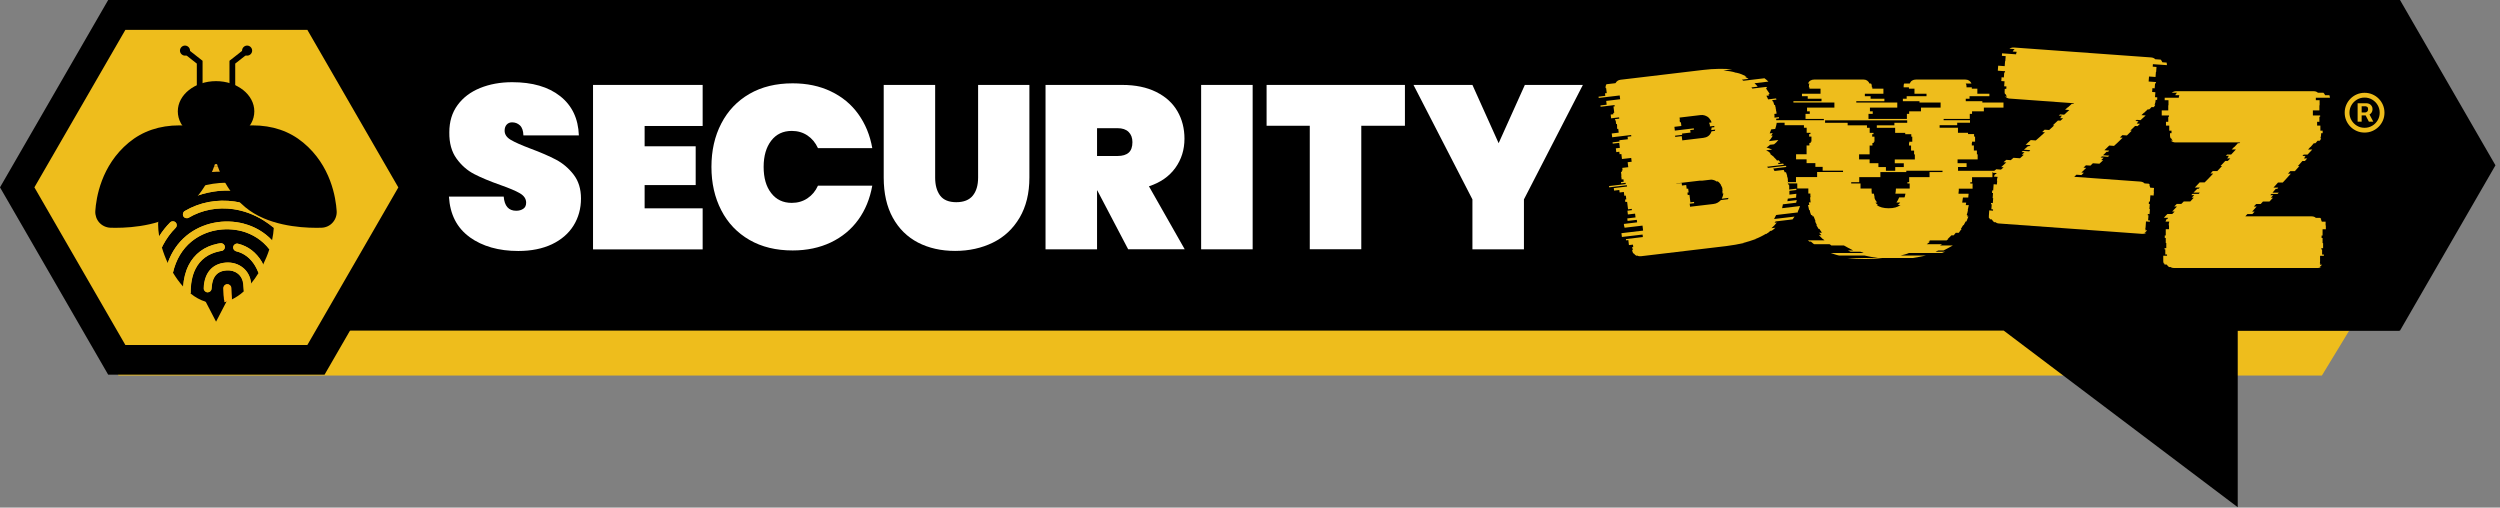
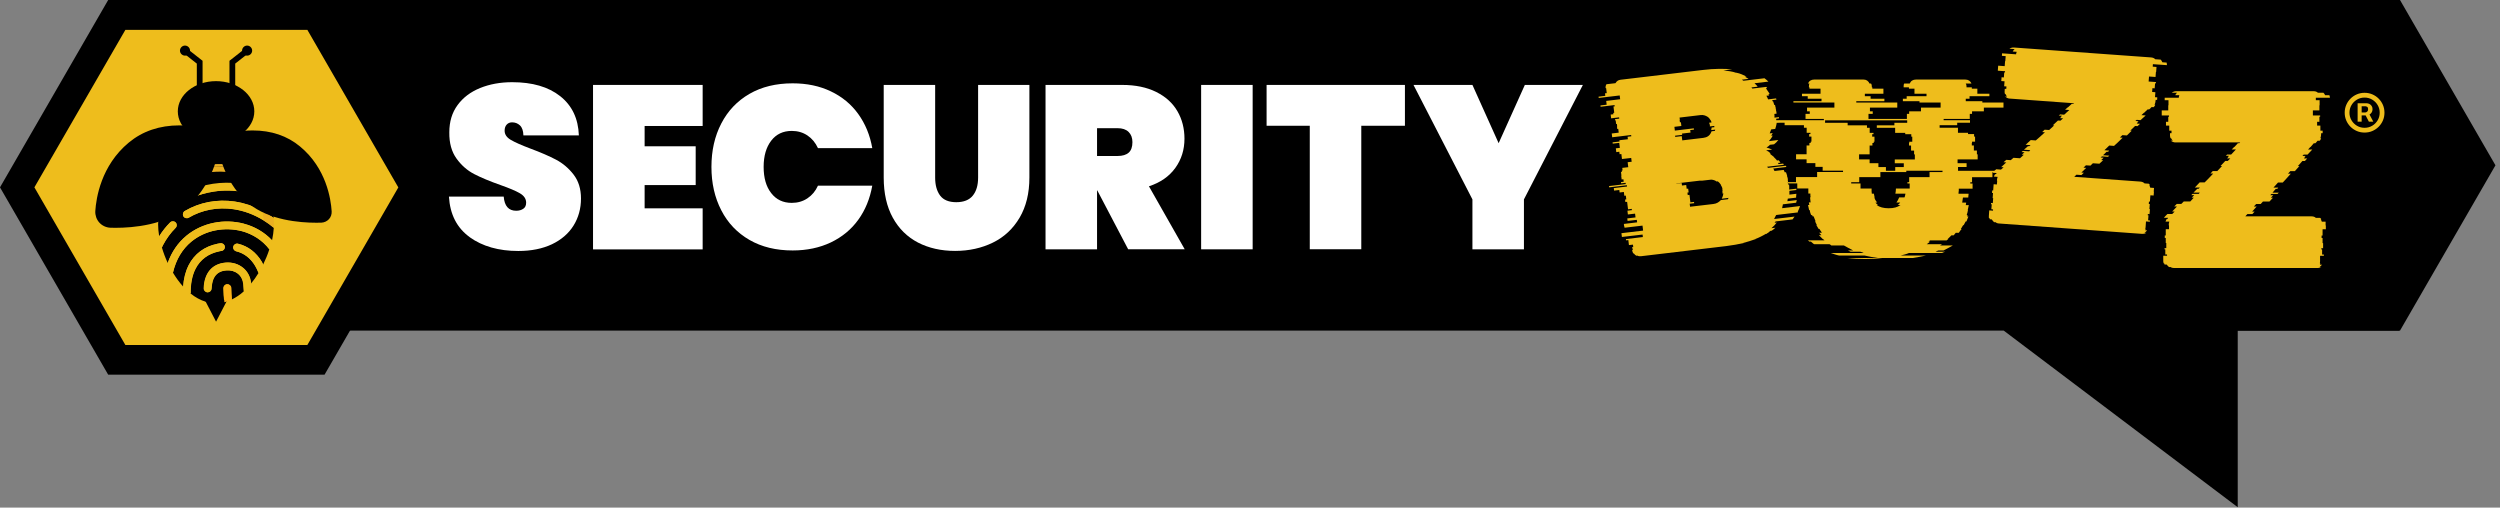
<svg xmlns="http://www.w3.org/2000/svg" width="330" height="67" viewBox="0 0 330 67" fill="none">
  <rect x="0" y="0" width="330" height="67" fill="#808080" stroke="none" />
  <g clip-path="url(#clip0_1904_2)">
-     <path d="M306.49 49.57H15.63L13.21 42.56H310.75L306.49 49.57Z" fill="#EEBD1C" />
    <path d="M316.71 43.64H295.38V66.95L264.49 43.64H15.52V0H316.71V43.64Z" fill="black" />
    <path d="M292.6 41.91L281.01 21.82L292.6 1.74H315.8L327.4 21.82L315.8 41.91H292.6Z" fill="black" />
    <path d="M314.8 3.47L325.4 21.82L314.8 40.17H293.61L283.01 21.82L293.61 3.47H314.8ZM316.8 0H291.6L279 21.82L291.6 43.64H316.8L329.4 21.82L316.8 0Z" fill="black" />
    <path d="M237.31 28.04L234.45 28.38L234.18 28.91L236.88 28.59L236.62 28.96L234.38 29.23L234.24 29.41L234.54 29.37C234.31 29.67 234.07 29.92 233.83 30.12L234.36 30.06C234.22 30.19 234.06 30.32 233.87 30.45L233.71 30.47L233.43 30.67H233.5C233.5 30.67 233.41 30.72 233.34 30.75C233.28 30.78 233.23 30.82 233.19 30.87H233.09C232.88 31 232.66 31.11 232.43 31.23C232.2 31.35 231.96 31.45 231.7 31.55H231.77C231.49 31.64 231.21 31.74 230.94 31.83C230.66 31.92 230.37 32 230.07 32.08H230.17C229.82 32.15 229.46 32.23 229.08 32.3C228.7 32.37 228.3 32.43 227.88 32.48L216.62 33.82C216.42 33.84 216.26 33.82 216.14 33.74L216.01 33.76C215.89 33.71 215.78 33.61 215.67 33.46H215.6C215.52 33.34 215.47 33.2 215.45 33.05V32.98L215.54 32.97L215.52 32.8H215.45L215.43 32.64L215.59 32.62L215.55 32.29L215.02 32.35L214.94 31.69L214.64 31.73L214.62 31.56L216.86 31.29L216.82 30.96L214.09 31.28L214.03 30.78L216.89 30.44L216.81 29.78L214.44 30.06L214.42 29.89H214.39L214.35 29.56L216.1 29.35L216.06 29.02L214.84 29.16L214.8 28.83L215.89 28.7L215.83 28.2L214.88 28.31L214.82 27.81L215.41 27.74L215.39 27.57L214.9 27.63L214.78 26.64L214.55 26.67L214.51 26.34L214.67 26.32L214.61 25.82L214.41 25.84L214.35 25.34L213.79 25.41L213.75 25.08L213.06 25.16L213.02 24.83L214.77 24.62L214.75 24.45L212.41 24.73L212.39 24.56L214.6 24.3L214.58 24.13L213.99 24.2L213.97 24.03L214.33 23.99L214.29 23.66L214.06 23.69L214 23.19H214.03L213.97 22.69L214.1 22.67L214.08 22.5H214.18L214.14 22.16L214.93 22.07L214.85 21.41L215.38 21.35L215.32 20.85L214.1 20.99L214.02 20.33L213.79 20.36L213.75 20.03L213.35 20.08L213.29 19.58L213.82 19.52L213.74 18.86L212.88 18.96L212.86 18.79L213.78 18.68L213.76 18.51L214.88 18.38L214.84 18.05L215.33 17.99L215.31 17.82L212.81 18.12L212.75 17.62L213.67 17.51L213.61 17.01L213.48 17.03L213.44 16.7H213.47L213.43 16.37H213.33L213.27 15.89H213.2L213.18 15.73L213.74 15.66L213.72 15.49L212.67 15.62L212.61 15.12L212.97 15.08L212.95 14.91L213.08 14.89L212.98 14.06L213.14 14.04L213.12 13.87L211.28 14.09L211.26 13.92L212.08 13.82L212.02 13.32L213.86 13.1L213.8 12.6L211.03 12.93L211.01 12.76L211.9 12.65L211.86 12.32L212.09 12.29L212.01 11.63H211.94C211.92 11.46 211.95 11.29 212.05 11.12L213.24 10.98C213.39 10.72 213.6 10.57 213.89 10.53L224.82 9.23C225.54 9.14 226.22 9.1 226.86 9.09C227.5 9.08 228.09 9.1 228.65 9.15L227.5 9.29C227.79 9.32 228.08 9.36 228.37 9.41C228.65 9.45 228.91 9.52 229.14 9.6H229.21C229.46 9.65 229.69 9.72 229.9 9.81C230.11 9.9 230.32 9.99 230.54 10.1L230.31 10.13C230.4 10.16 230.49 10.21 230.58 10.27C230.66 10.33 230.74 10.37 230.81 10.41L229.92 10.52L230.14 10.66L232.91 10.33C233.01 10.41 233.1 10.48 233.19 10.55C233.28 10.62 233.36 10.69 233.43 10.77L231.59 10.99C231.67 11.07 231.74 11.15 231.82 11.21C231.9 11.28 231.96 11.36 232.01 11.44L231.19 11.54L231.31 11.69L233.15 11.47L233.27 11.62L233.1 11.64C233.18 11.74 233.25 11.85 233.3 11.95C233.35 12.03 233.41 12.11 233.46 12.18C233.51 12.25 233.56 12.33 233.59 12.42L233.43 12.44L233.52 12.6L233.16 12.64C233.21 12.72 233.26 12.8 233.29 12.88C233.32 12.95 233.35 13.03 233.39 13.12L234.44 12.99C234.44 12.99 234.45 13.03 234.46 13.05C234.47 13.07 234.48 13.1 234.49 13.15L233.93 13.22C233.93 13.22 233.97 13.32 233.98 13.38H234.05L234.21 13.86H234.31C234.31 13.86 234.32 13.95 234.33 14.01C234.34 14.07 234.36 14.13 234.38 14.17L234.4 14.34C234.4 14.41 234.43 14.46 234.45 14.5H234.42C234.45 14.59 234.47 14.67 234.48 14.75L234.51 15L234.21 15.04L234.23 15.17C234.23 15.24 234.23 15.3 234.23 15.35C234.23 15.41 234.23 15.47 234.23 15.53L234.82 15.46C234.82 15.46 234.82 15.51 234.82 15.53C234.82 15.55 234.82 15.59 234.82 15.63L234.46 15.67V16L234.96 15.94C234.96 16.01 234.96 16.06 234.95 16.11L234.52 16.16C234.52 16.16 234.5 16.26 234.51 16.33C234.47 16.54 234.41 16.77 234.33 17.02L233.8 17.08L233.6 17.61L234 17.56C234 17.56 233.93 17.67 233.9 17.74C233.87 17.81 233.84 17.87 233.8 17.92L234 17.9C233.86 18.19 233.68 18.43 233.49 18.63L234.74 18.48C234.55 18.73 234.36 18.92 234.17 19.05L233.64 19.11C233.5 19.26 233.35 19.38 233.18 19.47C233.3 19.5 233.42 19.54 233.55 19.59C233.68 19.64 233.8 19.69 233.92 19.75L233.13 19.84C233.27 19.91 233.44 20 233.63 20.12H233.53L233.75 20.27L233.62 20.29L234.17 20.73H234.14C234.22 20.81 234.29 20.89 234.37 20.96C234.45 21.03 234.51 21.11 234.56 21.19L234.79 21.16L235.03 21.47L234.67 21.51L234.79 21.66L235.38 21.59C235.38 21.59 235.41 21.66 235.47 21.75L233.26 22.01L233.38 22.16L235.72 21.88C235.72 21.88 235.75 21.95 235.81 22.04L234.06 22.25C234.06 22.25 234.14 22.34 234.16 22.41C234.18 22.48 234.2 22.53 234.23 22.57L235.45 22.43L235.59 22.75L235.75 22.73L235.91 23.21H235.88C235.91 23.3 235.94 23.38 235.96 23.46C235.98 23.54 236 23.62 236.01 23.71H235.98L236.02 24.04H235.99L236.03 24.37L236.16 24.35C236.17 24.46 236.18 24.57 236.18 24.68C236.18 24.79 236.18 24.9 236.17 25.02L237.12 24.91C237.12 24.91 237.12 24.95 237.12 24.98C237.12 25 237.11 25.04 237.12 25.08L236.2 25.19C236.19 25.28 236.19 25.36 236.2 25.44C236.21 25.52 236.2 25.6 236.2 25.69L237.12 25.58L237.08 26.09L235.99 26.22L235.93 26.56L237.18 26.41L237.09 26.76L235.34 26.97C235.34 26.97 235.31 27.07 235.31 27.14C235.31 27.21 235.29 27.27 235.25 27.31H235.28C235.28 27.31 235.27 27.39 235.23 27.48L237.6 27.2C237.54 27.43 237.44 27.67 237.32 27.9L237.31 28.04ZM223.12 26.71L223.61 26.65L223.63 26.82L223.04 26.89L223.09 27.29L226.15 26.93C226.39 26.9 226.59 26.84 226.75 26.74C226.91 26.64 227.04 26.53 227.16 26.41L228.08 26.3C228.08 26.3 228.11 26.22 228.13 26.19C228.15 26.17 228.17 26.14 228.19 26.12L227.27 26.23C227.38 26.02 227.45 25.78 227.49 25.53L227.36 25.55C227.36 25.55 227.38 25.45 227.37 25.38L227.35 25.21H227.38L227.34 24.88H227.37C227.34 24.79 227.31 24.71 227.27 24.64C227.24 24.57 227.2 24.49 227.14 24.4H227.17C227.03 24.19 226.89 24.04 226.75 23.94L226.59 23.96C226.42 23.82 226.19 23.74 225.89 23.71L224.67 23.85C224.6 23.84 224.49 23.84 224.34 23.85L221.28 24.21V24.24L221.98 24.16L222.02 24.49L222.58 24.42L222.64 24.92L222.84 24.9L222.9 25.4L222.74 25.42L222.78 25.75L223.01 25.72L223.13 26.71H223.12ZM221.11 17.9L221.13 18.07L221.99 17.97L222.06 18.53L224.83 18.2C225.33 18.14 225.67 17.91 225.85 17.51L225.93 17.33L226.36 17.28L226.41 17.11L225.88 17.17L225.94 16.83L226.3 16.79L226.28 16.62L225.69 16.69C225.69 16.69 225.72 16.63 225.71 16.59C225.71 16.52 225.69 16.46 225.67 16.39C225.65 16.32 225.63 16.26 225.6 16.2L225.93 16.16C225.89 15.99 225.8 15.83 225.67 15.69C225.64 15.63 225.59 15.57 225.53 15.52C225.47 15.47 225.41 15.43 225.36 15.39C225.24 15.32 225.1 15.26 224.96 15.22C224.81 15.18 224.65 15.17 224.47 15.19L221.7 15.52L221.74 15.82H221.71L221.75 16.15L221.88 16.13L221.94 16.63L221.02 16.74L221.08 17.24L223.58 16.94L223.6 17.11L223.11 17.17L223.15 17.5L222.03 17.63L222.05 17.8L221.13 17.91L221.11 17.9Z" fill="#EEBD1C" />
    <path d="M258.46 22.55H264.69V22.72H263V23.39H260.31V24.06H260.08V24.23H260.38V24.9H258.56V25.07C258.56 25.16 258.56 25.24 258.54 25.32C258.53 25.4 258.52 25.48 258.52 25.57H259.85C259.85 25.66 259.85 25.74 259.83 25.82C259.82 25.9 259.81 25.98 259.81 26.07H259.11L259.01 26.74H259.54C259.54 26.74 259.51 26.84 259.51 26.91C259.51 26.98 259.5 27.03 259.48 27.08H259.88C259.86 27.19 259.84 27.3 259.81 27.41C259.79 27.52 259.77 27.63 259.74 27.74H259.77C259.75 27.85 259.73 27.96 259.7 28.07C259.68 28.18 259.64 28.29 259.6 28.4H259.73C259.73 28.4 259.71 28.48 259.66 28.57H259.83C259.79 28.68 259.74 28.79 259.7 28.9C259.66 29.01 259.61 29.12 259.57 29.23H259.47L259.2 29.73H259.13L258.83 30.23H258.93C258.86 30.32 258.8 30.4 258.73 30.48C258.66 30.56 258.61 30.64 258.56 30.73H258.16C258.07 30.86 257.98 30.97 257.89 31.06H257.59L257.09 31.56H257.16L256.96 31.73H254.77L254.57 31.9H254.77L254.34 32.23H256.36L256.09 32.4H257.78C257.58 32.51 257.38 32.62 257.18 32.73C256.98 32.84 256.77 32.95 256.55 33.06H255.89C255.82 33.08 255.76 33.1 255.69 33.13C255.62 33.16 255.56 33.19 255.49 33.23H256.78C256.69 33.25 256.61 33.27 256.55 33.3C256.48 33.32 256.42 33.36 256.35 33.4H251.97C251.82 33.47 251.64 33.53 251.46 33.58C251.27 33.64 251.08 33.69 250.88 33.73H254.23C253.94 33.8 253.65 33.86 253.35 33.91C253.05 33.97 252.75 34.02 252.44 34.06H248.43C248.08 34.1 247.71 34.14 247.32 34.16C246.93 34.18 246.55 34.19 246.18 34.19C245.78 34.19 245.39 34.18 245.02 34.16C244.64 34.14 244.27 34.1 243.89 34.06H247.9C247.59 34.02 247.29 33.97 246.99 33.91C246.69 33.85 246.4 33.79 246.11 33.73H242.76C242.56 33.69 242.37 33.64 242.2 33.58C242.02 33.52 241.85 33.46 241.67 33.4H246.01C245.94 33.36 245.87 33.32 245.79 33.3C245.71 33.28 245.64 33.26 245.57 33.23H244.28L243.92 33.06H244.62C244.4 32.95 244.19 32.84 243.99 32.73C243.79 32.62 243.59 32.51 243.39 32.4H241.73C241.73 32.4 241.65 32.32 241.61 32.3C241.57 32.28 241.54 32.26 241.49 32.23H239.47C239.38 32.19 239.3 32.13 239.24 32.06C239.17 31.99 239.11 31.94 239.04 31.89H238.84L238.64 31.72H240.83L240.63 31.55H240.6L240.1 31.05H240.43L240.13 30.72H240.49L240.16 30.22H240.06L239.76 29.72H239.83C239.79 29.63 239.75 29.55 239.71 29.47C239.68 29.39 239.64 29.31 239.59 29.22H239.66C239.62 29.11 239.57 29 239.53 28.89C239.49 28.78 239.44 28.67 239.4 28.56H239.27L239.2 28.39H239.07C238.98 28.19 238.92 27.97 238.87 27.72H238.8C238.78 27.61 238.76 27.5 238.73 27.39C238.71 27.28 238.69 27.17 238.66 27.06H238.83C238.83 27.06 238.8 26.96 238.8 26.89C238.8 26.82 238.79 26.77 238.77 26.72H239L238.93 26.05H239C238.98 25.96 238.97 25.88 238.97 25.8V25.55H238.7V24.88H237.24V24.21H236.01V24.04H237.07V23.37H239.86V22.7H243.28V22.53H240.59V22.03H239.63V21.53H238.47V21.03H237.08V20.36H238.47V19.2H238.84V18.87H239.01V18.7H239.11V18.03H238.81V17.7H238.98V17.53H238.48V16.86H238.12V16.53H235.57V16.2H232.59V15.87H240.75V15.7H238.33V15.03H238.89V14.7H238.53V14.2H242.14V13.53H236.73V13.36H240.44V13.03H238.62V12.7H237.86V12.37H240.31V11.7H238.85V11.53H238.78V11.4C238.78 11.22 238.8 11.1 238.85 11.03H238.65C238.8 10.68 239.08 10.5 239.48 10.5H245.98C246.36 10.5 246.62 10.68 246.78 11.03H246.98C247.05 11.12 247.08 11.24 247.08 11.4V11.53H247.15V11.7H248.61V12.37H246.16V12.7H246.92V13.03H248.74V13.36H245.03V13.53H250.44V14.2H246.83V14.7H247.2V15.03H246.64V15.7H251.71V15.03H252.01V14.7H253.57V14.2H256.16V13.53H253.37V13.36H251.18V13.03H251.68V12.7H254.3V12.37H252.71V11.7H251.98V11.53H251.28V11.4C251.28 11.22 251.3 11.1 251.35 11.03H252.08C252.23 10.68 252.51 10.5 252.91 10.5H259.41C259.81 10.5 260.08 10.68 260.24 11.03H259.48C259.55 11.12 259.58 11.24 259.58 11.4V11.53H260.28V11.7H261.01V12.37H262.6V12.7H259.98V13.03H259.48V13.36H261.67V13.53H264.46V14.2H261.87V14.7H260.31V15.03H260.01V15.7H256.56V15.87H260.04V16.2H258.35V16.53H256.03V16.86H258.45V17.53H259.78V17.7H260.58V18.03H260.71V18.7H260.31V18.87H260.28V19.2H260.55V19.87H260.95V20.37H261.05V21.04H258.4V21.54H259.59V22.04H258.46V22.54V22.55ZM247.98 22.05H248.94V22.55H250.17V22.05H251.3V21.55H250.11V21.05H252.76V20.38H252.66V19.88H252.26V19.21H251.99V18.88H252.02V18.71H252.42V18.04H252.29V17.71H251.49V17.54H250.16V16.87H247.74V16.54H250.06V16.21H251.75V15.88H240.91V16.21H243.89V16.54H246.44V16.87H246.8V17.54H247.3V17.71H247.13V18.04H247.43V18.71H247.33V18.88H247.16V19.21H246.79V20.37H245.4V21.04H246.79V21.54H247.95V22.04L247.98 22.05ZM254.72 22.71H256.41V22.54H251.63V22.71H248.21V23.38H245.42V24.05H244.36V24.22H245.59V24.89H247.05V25.24C247.05 25.34 247.06 25.45 247.08 25.56H247.35L247.45 26.06H247.42C247.46 26.28 247.59 26.5 247.79 26.73H247.56C247.65 26.86 247.76 26.97 247.89 27.06H247.72C248.1 27.35 248.63 27.49 249.31 27.49C249.99 27.49 250.49 27.35 250.87 27.06H250.5C250.63 26.97 250.74 26.86 250.83 26.73H250.33C250.46 26.55 250.58 26.33 250.69 26.06H251.39C251.43 25.97 251.46 25.89 251.47 25.81C251.48 25.73 251.5 25.65 251.52 25.56H250.19C250.21 25.45 250.23 25.34 250.24 25.24C250.25 25.14 250.26 25.04 250.26 24.92V24.89H252.08V24.22H251.78V24.05H252.01V23.38H254.7V22.71H254.72Z" fill="#EEBD1C" />
    <path d="M283.27 30.77C283.11 30.85 282.94 30.88 282.76 30.87L263.87 29.5C263.67 29.49 263.52 29.43 263.42 29.33H263.22C263.16 29.27 263.1 29.21 263.05 29.15C263 29.09 262.95 29.03 262.91 28.96L262.65 28.94L262.6 28.77H262.53C262.53 28.77 262.53 28.68 262.53 28.63C262.53 28.59 262.52 28.54 262.53 28.5L262.58 27.77L263.08 27.81V27.64L262.86 27.62L262.91 26.96H262.81L262.82 26.79L263.05 26.81L263.1 26.15H263.03L263.08 25.48H262.95L262.97 25.14H263.1L263.16 24.32L263.59 24.35L263.63 23.85H263.6V23.78C263.6 23.69 263.62 23.61 263.63 23.55C263.65 23.48 263.67 23.42 263.69 23.35L263.19 23.31C263.22 23.25 263.24 23.19 263.27 23.13C263.3 23.08 263.32 23.03 263.35 22.99H263.45C263.5 22.91 263.54 22.86 263.56 22.84L263 22.8C263 22.8 263.09 22.72 263.13 22.68C263.17 22.64 263.2 22.61 263.22 22.59L263.5 22.34L264.13 22.39L264.48 22.08L264.15 22.06L264.83 21.44L264.47 21.41L264.83 21.1L265.42 21.14L265.78 20.83L266.64 20.89L267.14 20.43L266.88 20.41L267.24 20.1L266.84 20.07L267.02 19.92L267.85 19.98L267.99 19.82L267.16 19.76L267.69 19.3H267.86L268.04 19.16L267.38 19.11L268.06 18.49L268.72 18.54L269.25 18.08L269.93 17.46L269.57 17.43L269.89 17.12L270.49 17.16L271.17 16.54H270.97L271.65 15.91L271.98 15.93L272.33 15.62L271.9 15.59L272.08 15.44H272.01L272.19 15.28L271.76 15.25L271.94 15.1L272.47 15.14L273.15 14.52L272.59 14.48L272.94 14.17H272.97L273.47 13.71H273.67L273.78 13.63L265.25 13.01C265.05 13 264.86 12.9 264.67 12.73L264.93 12.75C264.85 12.66 264.78 12.54 264.72 12.4H264.65C264.61 12.26 264.6 12.15 264.61 12.06L264.63 11.73H264.83L264.85 11.41L264.55 11.39L264.6 10.73L264.17 10.7L264.21 10.2L264.51 10.22L264.56 9.56H264.66L264.67 9.4L263.71 9.33L263.76 8.67L264.62 8.73L264.67 8.07H264.7L264.75 7.41L264.25 7.37L264.27 7.04L266.12 7.17C266.12 7.08 266.16 6.97 266.21 6.84L265.68 6.8C265.71 6.74 265.74 6.68 265.79 6.62C265.84 6.57 265.89 6.52 265.93 6.48L265.24 6.43C265.43 6.31 265.62 6.26 265.82 6.27L283.94 7.58C284.18 7.6 284.37 7.68 284.49 7.82L285.22 7.87C285.3 7.97 285.37 8.08 285.43 8.22L285.99 8.26C286.02 8.4 286.04 8.51 286.03 8.6L284.18 8.47L284.16 8.8L284.66 8.84L284.61 9.5H284.58L284.53 10.16L283.67 10.1L283.62 10.76L284.58 10.83V11H284.47L284.42 11.66L284.12 11.64L284.08 12.14L284.51 12.17L284.46 12.83L284.76 12.85L284.74 13.18H284.54V13.27C284.53 13.47 284.48 13.65 284.4 13.83H284.5C284.47 13.9 284.44 13.96 284.4 14.01C284.36 14.06 284.32 14.11 284.27 14.15L284.01 14.13C284.01 14.13 283.92 14.24 283.83 14.32L283.69 14.44H283.49L283.02 14.89H282.99L282.67 15.2L283.23 15.24L282.55 15.86L282.05 15.82L281.87 15.97L282.3 16L282.12 16.15H282.19L282.05 16.31L282.48 16.34L282.16 16.65L281.83 16.63L281.19 17.25H281.39L280.75 17.88L280.15 17.84L279.83 18.15L280.19 18.18L279.55 18.8L279.05 19.26L278.42 19.21L277.78 19.83L278.41 19.88L278.27 20.04H278.07L277.6 20.49L278.43 20.55L278.25 20.7L277.46 20.64L277.28 20.79L277.68 20.82L277.36 21.13L277.62 21.15L277.12 21.61L276.26 21.55L275.94 21.86L275.34 21.82L275.02 22.13L275.38 22.16L274.74 22.78L275.07 22.8L274.75 23.11L274.09 23.06L273.8 23.34L282.53 23.97C282.77 23.99 282.95 24.07 283.08 24.21L283.64 24.25C283.7 24.3 283.75 24.36 283.79 24.43H283.72C283.76 24.52 283.79 24.63 283.83 24.77L284.33 24.81L284.29 25.31H284.32L284.28 25.81L283.85 25.78L283.79 26.61H283.66L283.64 26.93H283.77L283.72 27.6H283.79L283.74 28.27L283.51 28.25V28.42H283.6L283.55 29.08L283.78 29.1V29.27L283.27 29.23L283.22 29.96C283.22 30.07 283.19 30.16 283.17 30.22H283.24L283.16 30.39L283.42 30.41C283.37 30.47 283.32 30.53 283.26 30.58C283.2 30.63 283.14 30.68 283.07 30.72L283.3 30.74L283.27 30.77Z" fill="#EEBD1C" />
    <path d="M306.42 35.25C306.27 35.34 306.1 35.38 305.92 35.38H286.99C286.79 35.38 286.64 35.34 286.53 35.25H286.33C286.26 35.21 286.2 35.16 286.15 35.1C286.09 35.04 286.04 34.98 286 34.92H285.73L285.66 34.75H285.59C285.59 34.75 285.59 34.66 285.57 34.62C285.56 34.58 285.55 34.53 285.55 34.49V33.76H286.05V33.59H285.82V32.92H285.72V32.75H285.95V32.08H285.88V31.41H285.75V31.08H285.88V30.25H286.31V29.75H286.28V29.68C286.28 29.59 286.28 29.51 286.3 29.45C286.32 29.39 286.33 29.32 286.35 29.25H285.85C285.87 29.18 285.89 29.12 285.92 29.07C285.94 29.01 285.96 28.96 285.99 28.92H286.09C286.13 28.83 286.17 28.78 286.19 28.75H285.63C285.63 28.75 285.71 28.66 285.75 28.62C285.78 28.58 285.81 28.54 285.83 28.52L286.1 28.25H286.73L287.06 27.92H286.73L287.36 27.25H287L287.33 26.92H287.93L288.26 26.59H289.12L289.58 26.09H289.31L289.64 25.76H289.24L289.41 25.59H290.24L290.37 25.42H289.54L290.04 24.92H290.21L290.38 24.75H289.72L290.35 24.08H291.01L291.51 23.58L292.14 22.91H291.78L292.08 22.58H292.68L293.31 21.91H293.11L293.74 21.24H294.07L294.4 20.91H293.97L294.14 20.74H294.07L294.24 20.57H293.81L293.98 20.4H294.51L295.14 19.73H294.58L294.91 19.4H294.94L295.4 18.9H295.6L295.7 18.8H287.14C286.94 18.8 286.74 18.72 286.54 18.57H286.81C286.72 18.48 286.64 18.37 286.58 18.24H286.51C286.47 18.11 286.44 18 286.44 17.91V17.58H286.64V17.25H286.34V16.58H285.91V16.08H286.21V15.41H286.31V15.24H285.35V14.57H286.21V13.9H286.24V13.23H285.74V12.9H287.6C287.6 12.81 287.62 12.7 287.67 12.57H287.14C287.16 12.5 287.2 12.44 287.24 12.39C287.28 12.33 287.33 12.28 287.37 12.24H286.67C286.85 12.11 287.04 12.04 287.23 12.04H305.4C305.64 12.04 305.83 12.11 305.96 12.24H306.69C306.78 12.33 306.86 12.44 306.92 12.57H307.48C307.52 12.7 307.55 12.81 307.55 12.9H305.69V13.23H306.19V13.9H306.16V14.57H305.3V15.24H306.26V15.41H306.16V16.08H305.86V16.58H306.29V17.25H306.59V17.58H306.39V17.68C306.39 17.88 306.36 18.07 306.29 18.25H306.39C306.37 18.32 306.34 18.38 306.31 18.43C306.28 18.49 306.24 18.54 306.19 18.58H305.92C305.92 18.58 305.84 18.69 305.75 18.78L305.62 18.91H305.42L304.99 19.41H304.96L304.66 19.74H305.22L304.59 20.41H304.09L303.92 20.58H304.35L304.18 20.75H304.25L304.12 20.92H304.55L304.25 21.25H303.92L303.32 21.92H303.52L302.92 22.59H302.32L302.02 22.92H302.39L301.79 23.59L301.33 24.09H300.7L300.1 24.76H300.73L300.6 24.93H300.4L299.97 25.43H300.8L300.63 25.6H299.83L299.66 25.77H300.06L299.76 26.1H300.03L299.57 26.6H298.71L298.41 26.93H297.81L297.51 27.26H297.88L297.28 27.93H297.61L297.31 28.26H296.65L296.38 28.56H305.13C305.37 28.56 305.56 28.63 305.69 28.76H306.25C306.32 28.8 306.37 28.86 306.42 28.93H306.35C306.39 29.02 306.44 29.13 306.48 29.26H306.98V29.76H307.01V30.26H306.58V31.09H306.45V31.42H306.58V32.09H306.65V32.76H306.42V32.93H306.52V33.6H306.75V33.77H306.25V34.5C306.25 34.61 306.24 34.7 306.22 34.77H306.29L306.22 34.94H306.49C306.45 35.01 306.4 35.07 306.34 35.12C306.28 35.18 306.22 35.23 306.16 35.27H306.39L306.42 35.25Z" fill="#EEBD1C" />
    <path d="M62 31.3C60.31 30.08 59.4 28.3 59.26 25.95H66.49C66.59 27.2 67.14 27.82 68.14 27.82C68.51 27.82 68.82 27.73 69.07 27.56C69.33 27.39 69.45 27.12 69.45 26.75C69.45 26.24 69.17 25.83 68.62 25.51C68.07 25.19 67.21 24.83 66.05 24.42C64.66 23.93 63.51 23.45 62.6 22.98C61.69 22.51 60.91 21.83 60.26 20.93C59.61 20.03 59.29 18.88 59.31 17.47C59.31 16.06 59.67 14.86 60.4 13.87C61.12 12.88 62.12 12.13 63.37 11.62C64.63 11.11 66.04 10.85 67.61 10.85C70.27 10.85 72.38 11.46 73.94 12.69C75.5 13.92 76.33 15.64 76.41 17.87H69.09C69.07 17.26 68.92 16.82 68.63 16.55C68.34 16.28 68 16.15 67.59 16.15C67.3 16.15 67.07 16.25 66.89 16.44C66.71 16.63 66.61 16.9 66.61 17.25C66.61 17.74 66.88 18.14 67.42 18.46C67.96 18.78 68.82 19.16 70.01 19.61C71.38 20.12 72.51 20.61 73.4 21.08C74.29 21.55 75.06 22.2 75.71 23.04C76.36 23.88 76.69 24.93 76.69 26.2C76.69 27.53 76.36 28.72 75.71 29.77C75.06 30.82 74.11 31.64 72.86 32.24C71.61 32.83 70.13 33.13 68.42 33.13C65.83 33.13 63.69 32.52 62 31.31V31.3Z" fill="white" />
    <path d="M85.09 16.64V19.31H91.83V24.43H85.09V27.5H92.75V32.92H78.28V11.21H92.75V16.63H85.09V16.64Z" fill="white" />
    <path d="M95.21 16.3C96.08 14.62 97.32 13.32 98.93 12.39C100.54 11.46 102.44 11 104.63 11C106.51 11 108.19 11.35 109.67 12.06C111.15 12.76 112.36 13.76 113.29 15.05C114.22 16.34 114.84 17.84 115.14 19.55H107.97C107.64 18.84 107.18 18.28 106.58 17.88C105.98 17.48 105.29 17.28 104.51 17.28C103.37 17.28 102.46 17.71 101.8 18.57C101.14 19.43 100.8 20.58 100.8 22.03C100.8 23.48 101.13 24.64 101.8 25.49C102.46 26.35 103.37 26.78 104.51 26.78C105.29 26.78 105.98 26.58 106.58 26.18C107.18 25.78 107.65 25.22 107.97 24.51H115.14C114.83 26.23 114.22 27.73 113.29 29.01C112.36 30.3 111.15 31.29 109.67 32C108.19 32.7 106.51 33.06 104.63 33.06C102.44 33.06 100.54 32.6 98.93 31.67C97.32 30.74 96.07 29.44 95.21 27.76C94.34 26.08 93.91 24.17 93.91 22.03C93.91 19.89 94.34 17.97 95.21 16.3Z" fill="white" />
    <path d="M123.44 11.21V23.44C123.44 24.44 123.66 25.23 124.1 25.82C124.54 26.4 125.25 26.69 126.23 26.69C127.21 26.69 127.94 26.4 128.41 25.82C128.88 25.24 129.11 24.45 129.11 23.44V11.21H135.88V23.44C135.88 25.5 135.45 27.27 134.59 28.73C133.73 30.19 132.56 31.29 131.07 32.02C129.58 32.75 127.91 33.12 126.07 33.12C124.23 33.12 122.6 32.75 121.18 32.02C119.76 31.28 118.65 30.19 117.85 28.74C117.05 27.29 116.65 25.52 116.65 23.44V11.21H123.42H123.44Z" fill="white" />
    <path d="M148.92 32.91L144.84 25.13H144.81V32.91H138.01V11.21H148.12C149.88 11.21 151.38 11.52 152.62 12.14C153.87 12.76 154.8 13.61 155.42 14.68C156.04 15.75 156.35 16.96 156.35 18.31C156.35 19.76 155.95 21.05 155.14 22.17C154.33 23.29 153.17 24.1 151.66 24.59L156.38 32.9H148.9L148.92 32.91ZM144.82 20.59H147.52C148.17 20.59 148.66 20.44 148.99 20.15C149.32 19.85 149.48 19.39 149.48 18.76C149.48 18.19 149.31 17.74 148.97 17.41C148.63 17.08 148.15 16.92 147.51 16.92H144.81V20.6L144.82 20.59Z" fill="white" />
    <path d="M165.35 11.21V32.91H158.55V11.21H165.35Z" fill="white" />
    <path d="M185.45 11.21V16.6H179.69V32.9H172.89V16.6H167.19V11.21H185.46H185.45Z" fill="white" />
    <path d="M208.94 11.21L201.16 26.32V32.91H194.36V26.32L186.58 11.21H194.36L197.82 18.9L201.28 11.21H208.94Z" fill="white" />
    <path d="M27.52 24.66C27.52 23.42 26.51 22.41 25.27 22.41C24.03 22.41 23.02 23.42 23.02 24.66C23.02 25.54 23.53 26.29 24.26 26.66L23.64 30.3C23.61 30.48 23.75 30.64 23.93 30.64H26.63C26.81 30.64 26.95 30.48 26.92 30.3L26.3 26.66C27.03 26.29 27.54 25.54 27.54 24.66H27.52Z" fill="#FEC828" />
    <path d="M15.42 47.5L2.27 24.73L15.42 1.97H41.7L54.85 24.73L41.7 47.5H15.42Z" fill="#EEBD1C" />
    <path d="M40.57 3.94L52.58 24.74L40.57 45.54H16.55L4.54 24.73L16.55 3.94H40.57ZM42.84 0H14.28L0 24.73L14.28 49.46H42.84L57.12 24.73L42.84 0Z" fill="black" />
-     <path d="M32.41 18.32H24.63V24.61H32.41V18.32Z" fill="black" />
+     <path d="M32.41 18.32H24.63V24.61H32.41V18.32" fill="black" />
    <path d="M28.52 18.69C31.309 18.69 33.57 16.904 33.57 14.7C33.57 12.496 31.309 10.71 28.52 10.71C25.731 10.71 23.47 12.496 23.47 14.7C23.47 16.904 25.731 18.69 28.52 18.69Z" fill="black" />
    <path d="M26.36 11.96V8.21L24.39 6.66" stroke="black" stroke-width="0.76" stroke-miterlimit="10" />
    <path d="M24.83 6.16C24.54 5.93 24.13 5.98 23.9 6.27C23.67 6.56 23.72 6.97 24.01 7.2C24.3 7.43 24.71 7.38 24.94 7.09C25.17 6.8 25.12 6.39 24.83 6.16Z" fill="black" />
    <path d="M30.67 11.96V8.21L32.64 6.66" stroke="black" stroke-width="0.76" stroke-miterlimit="10" />
    <path d="M33.03 7.2C33.32 6.97 33.37 6.56 33.14 6.27C32.91 5.98 32.5 5.93 32.21 6.16C31.92 6.39 31.87 6.8 32.1 7.09C32.33 7.38 32.74 7.43 33.03 7.2Z" fill="black" />
    <path d="M27.02 39.57L28.52 42.46L30.02 39.57H27.02Z" fill="black" />
    <path d="M34.81 25.26C34.03 24.13 32.96 23.23 31.7 22.65C31.59 22.81 31.4 22.9 31.2 22.86C29.31 22.53 27.7 22.62 26.22 23.04C24.96 23.39 23.79 23.99 22.59 24.76C21.93 25.57 21.44 26.52 21.15 27.55C23.13 25.76 25.6 24.64 28.08 24.27C30.45 23.91 32.83 24.23 34.81 25.26ZM29.16 23.32C29.8 23.38 30.41 23.54 30.97 23.78C30.4 23.54 29.8 23.38 29.16 23.32C28.95 23.3 28.73 23.29 28.51 23.29C28.73 23.29 28.94 23.3 29.16 23.32Z" fill="black" />
    <path d="M24.57 31.14C25.64 30.25 26.91 29.67 28.23 29.41C29.55 29.15 30.92 29.19 32.2 29.53C33.6 29.9 34.9 30.64 35.91 31.72C36.03 31.15 36.11 30.6 36.14 30.07C35.71 29.71 35.26 29.38 34.8 29.1C34.81 29.26 34.83 29.43 34.83 29.6C34.83 29.43 34.82 29.27 34.8 29.1C33.53 28.31 32.18 27.82 30.84 27.62C28.75 27.31 26.67 27.7 24.91 28.74C24.67 28.88 24.35 28.8 24.21 28.56C24.07 28.32 24.15 28 24.39 27.86C26.35 26.7 28.67 26.26 31 26.61C32.2 26.79 33.41 27.19 34.57 27.79C35.1 28.07 35.62 28.39 36.13 28.76C36.07 28.18 35.93 27.62 35.74 27.08C35.69 27.04 35.64 27 35.59 26.96C33.63 25.4 30.93 24.88 28.23 25.29C26.21 25.6 24.19 26.44 22.48 27.77C22.3 28.35 22.21 28.97 22.21 29.61C22.21 28.97 22.31 28.36 22.48 27.77C21.91 28.22 21.37 28.72 20.89 29.27C20.89 29.38 20.87 29.49 20.87 29.6C20.87 30.1 20.92 30.64 21.01 31.19C21.43 30.51 21.92 29.9 22.46 29.36C22.66 29.16 22.98 29.16 23.18 29.36C23.38 29.56 23.38 29.88 23.18 30.08C22.54 30.72 21.98 31.48 21.52 32.35C21.47 32.45 21.42 32.56 21.37 32.67C21.57 33.35 21.83 34.04 22.14 34.71C22.67 33.21 23.52 32.02 24.58 31.14H24.57Z" fill="black" />
    <path d="M31.95 30.52C30.82 30.22 29.6 30.18 28.44 30.41C27.28 30.64 26.17 31.14 25.23 31.92C24.1 32.86 23.24 34.22 22.83 35.99C23.23 36.65 23.67 37.27 24.17 37.82C24.25 36.76 24.49 35.81 24.9 35C25.66 33.53 26.94 32.53 28.73 32.17C28.84 32.15 28.96 32.13 29.09 32.11C29.37 32.07 29.63 32.26 29.67 32.54C29.71 32.82 29.52 33.08 29.24 33.12C29.14 33.14 29.04 33.15 28.93 33.17C27.46 33.47 26.41 34.28 25.8 35.46C25.35 36.35 25.13 37.46 25.15 38.74C25.77 39.24 26.45 39.62 27.16 39.83C27.23 39.79 27.3 39.76 27.39 39.75C27.58 39.74 27.75 39.84 27.85 39.99C28.06 40.02 28.28 40.05 28.5 40.05C28.87 40.05 29.24 39.99 29.59 39.9C29.54 39.29 29.5 38.68 29.48 38.04C29.48 37.76 29.7 37.52 29.98 37.52C30.26 37.52 30.5 37.74 30.5 38.02C30.5 38.53 30.54 39.04 30.58 39.54C31.14 39.27 31.68 38.91 32.17 38.47C32.15 38.16 32.13 37.84 32.1 37.49C32.04 36.91 31.79 36.44 31.4 36.13C31 35.81 30.46 35.64 29.86 35.69C29.22 35.74 28.76 35.97 28.45 36.33C28.1 36.75 27.92 37.36 27.9 38.09C27.89 38.37 27.65 38.59 27.37 38.58C27.09 38.57 26.87 38.33 26.88 38.05C26.91 37.1 27.16 36.28 27.67 35.67C28.15 35.1 28.84 34.74 29.78 34.66C30.65 34.59 31.44 34.84 32.04 35.33C32.63 35.81 33.03 36.52 33.11 37.39C33.11 37.41 33.11 37.44 33.11 37.46C33.48 37.02 33.82 36.54 34.12 36.04C33.98 35.7 33.83 35.37 33.66 35.08C33.06 34.08 32.21 33.42 31.16 33.16C30.88 33.09 30.72 32.82 30.78 32.54C30.85 32.26 31.12 32.1 31.4 32.16C32.74 32.48 33.79 33.3 34.54 34.54C34.61 34.66 34.67 34.8 34.73 34.93C35.05 34.27 35.33 33.6 35.55 32.92C34.63 31.71 33.33 30.89 31.9 30.5L31.95 30.52Z" fill="black" />
    <path d="M30.01 37.52C29.73 37.52 29.5 37.76 29.51 38.04C29.52 38.68 29.56 39.3 29.62 39.9C29.96 39.82 30.29 39.7 30.62 39.54C30.58 39.04 30.55 38.53 30.54 38.02C30.54 37.74 30.3 37.51 30.02 37.52H30.01Z" fill="#FAB217" />
    <path d="M32.08 35.34C31.48 34.85 30.69 34.61 29.82 34.67C28.88 34.74 28.19 35.11 27.71 35.68C27.2 36.29 26.95 37.11 26.92 38.06C26.92 38.34 27.13 38.58 27.41 38.59C27.69 38.59 27.93 38.38 27.94 38.1C27.97 37.37 28.14 36.76 28.49 36.34C28.79 35.98 29.25 35.74 29.9 35.7C30.5 35.65 31.04 35.81 31.44 36.14C31.82 36.45 32.08 36.92 32.14 37.5C32.17 37.85 32.19 38.17 32.21 38.48C32.55 38.18 32.86 37.84 33.16 37.47C33.16 37.45 33.16 37.42 33.16 37.4C33.08 36.53 32.68 35.82 32.09 35.34H32.08Z" fill="#EEBD1C" />
    <path d="M27.41 39.75C27.33 39.75 27.25 39.79 27.18 39.83C27.41 39.9 27.64 39.95 27.87 39.99C27.77 39.84 27.6 39.74 27.41 39.75Z" fill="black" />
    <path d="M31.44 32.18C31.16 32.11 30.89 32.28 30.82 32.56C30.75 32.84 30.92 33.11 31.2 33.18C32.26 33.43 33.1 34.1 33.7 35.1C33.88 35.39 34.03 35.71 34.16 36.06C34.38 35.7 34.58 35.34 34.77 34.96C34.7 34.83 34.65 34.69 34.58 34.57C33.83 33.33 32.78 32.51 31.44 32.19V32.18Z" fill="#EEBD1C" />
    <path d="M28.94 33.17C29.05 33.15 29.15 33.13 29.25 33.12C29.53 33.08 29.72 32.82 29.68 32.54C29.64 32.26 29.38 32.07 29.1 32.11C28.97 32.13 28.85 32.15 28.74 32.17C26.95 32.54 25.66 33.53 24.91 35C24.5 35.81 24.25 36.76 24.18 37.82C24.49 38.16 24.83 38.47 25.18 38.75C25.16 37.47 25.37 36.36 25.83 35.47C26.44 34.28 27.49 33.48 28.96 33.18L28.94 33.17Z" fill="#EEBD1C" />
    <path d="M32.21 29.53C30.93 29.191 29.55 29.14 28.24 29.41C26.92 29.68 25.65 30.25 24.58 31.14C23.52 32.02 22.67 33.221 22.14 34.711C22.35 35.151 22.58 35.581 22.83 35.99C23.24 34.221 24.1 32.861 25.23 31.921C26.17 31.14 27.27 30.64 28.44 30.41C29.6 30.18 30.82 30.221 31.95 30.52C33.38 30.91 34.68 31.721 35.6 32.941C35.73 32.531 35.83 32.13 35.92 31.73C34.91 30.651 33.62 29.91 32.21 29.541V29.53Z" fill="#EEBD1C" />
    <path d="M23.18 30.08C23.38 29.88 23.38 29.56 23.18 29.36C22.98 29.16 22.66 29.16 22.46 29.36C21.92 29.9 21.44 30.51 21.01 31.19C21.09 31.68 21.22 32.17 21.36 32.68C21.41 32.57 21.46 32.47 21.51 32.36C21.97 31.49 22.53 30.73 23.17 30.09L23.18 30.08Z" fill="#EEBD1C" />
    <path d="M34.8 29.1C35.26 29.38 35.71 29.71 36.14 30.07C36.14 29.91 36.16 29.75 36.16 29.6C36.16 29.32 36.14 29.04 36.11 28.76C35.6 28.39 35.08 28.07 34.55 27.79C34.68 28.21 34.76 28.65 34.79 29.1H34.8Z" fill="#EAAF21" />
    <path d="M31 26.6C28.68 26.26 26.36 26.69 24.39 27.85C24.15 27.99 24.07 28.31 24.21 28.55C24.35 28.79 24.67 28.87 24.91 28.73C26.67 27.69 28.75 27.3 30.84 27.61C32.18 27.81 33.53 28.3 34.8 29.09C34.76 28.64 34.68 28.2 34.56 27.78C33.4 27.17 32.2 26.78 30.99 26.6H31Z" fill="#EEBD1C" />
    <path d="M35.86 27.189C36.07 27.38 36.4 27.349 36.58 27.14C36.77 26.93 36.74 26.599 36.53 26.419C36.43 26.329 36.33 26.25 36.21 26.16C35.77 25.809 35.3 25.52 34.8 25.27C35.18 25.829 35.49 26.439 35.72 27.09C35.76 27.13 35.81 27.16 35.85 27.2L35.86 27.189Z" fill="#EAAF21" />
    <path d="M22.48 27.76C22.54 27.55 22.62 27.34 22.7 27.14C22.61 27.34 22.54 27.55 22.48 27.76C24.19 26.43 26.2 25.59 28.23 25.28C30.93 24.87 33.62 25.4 35.59 26.95C35.64 26.99 35.69 27.03 35.74 27.07C35.51 26.42 35.21 25.81 34.82 25.25C32.84 24.22 30.46 23.9 28.09 24.26C25.61 24.64 23.15 25.76 21.16 27.54C21.01 28.09 20.92 28.66 20.89 29.25C21.38 28.7 21.91 28.19 22.48 27.75V27.76Z" fill="#EEBD1C" />
    <path d="M28.52 21.95C29.66 21.95 30.74 22.21 31.71 22.66C31.75 22.6 31.78 22.53 31.8 22.46C31.85 22.18 31.66 21.92 31.38 21.87C29.32 21.51 27.57 21.61 25.95 22.07C24.34 22.52 22.86 23.32 21.35 24.36C21.12 24.52 21.06 24.84 21.22 25.07C21.38 25.3 21.7 25.36 21.93 25.2C22.15 25.05 22.37 24.91 22.6 24.77C24 23.05 26.14 21.95 28.52 21.95Z" fill="#EAAF21" />
    <path d="M31.2 22.86C31.4 22.89 31.59 22.8 31.7 22.65C30.73 22.2 29.65 21.94 28.51 21.94C26.12 21.94 23.99 23.04 22.59 24.76C23.78 23.99 24.96 23.39 26.22 23.04C27.7 22.62 29.31 22.53 31.2 22.86Z" fill="#EAAF21" />
    <path d="M15.29 29.4C15.03 29.4 14.8 29.4 14.61 29.39C14.23 29.38 13.88 29.21 13.62 28.93C13.36 28.65 13.24 28.28 13.26 27.9C13.36 26.28 13.97 22.2 17.43 19.34C19.13 17.94 21.23 17.22 23.68 17.22C25.19 17.22 26.48 17.49 27.3 17.72C27.99 17.92 28.42 18.6 28.3 19.31C28.05 20.77 27.15 24.42 24.21 26.86C21.54 29.07 17.48 29.4 15.29 29.4Z" fill="black" />
    <path d="M23.68 17.89C25.15 17.89 26.41 18.17 27.11 18.37C27.47 18.47 27.7 18.83 27.63 19.2C27.39 20.61 26.53 24.05 23.77 26.34C21.26 28.42 17.35 28.73 15.28 28.73C15.03 28.73 14.81 28.73 14.62 28.72C14.21 28.71 13.89 28.36 13.91 27.94C14.01 26.35 14.6 22.53 17.84 19.85C19.7 18.31 21.85 17.89 23.67 17.89M23.68 16.55C21.07 16.55 18.82 17.31 17 18.82C13.34 21.85 12.69 26.15 12.58 27.86C12.55 28.41 12.74 28.97 13.11 29.38C13.48 29.79 14.02 30.04 14.57 30.06C14.77 30.06 15.01 30.07 15.28 30.07C17.55 30.07 21.79 29.72 24.62 27.37C27.73 24.79 28.68 20.95 28.95 19.42C29.13 18.37 28.5 17.37 27.47 17.08C26.61 16.84 25.26 16.55 23.67 16.55H23.68Z" fill="black" />
    <path d="M41.75 29.4C39.56 29.4 35.5 29.07 32.83 26.86C29.89 24.42 28.99 20.77 28.74 19.31C28.62 18.6 29.05 17.92 29.74 17.72C30.56 17.49 31.85 17.22 33.36 17.22C35.81 17.22 37.92 17.93 39.61 19.34C43.07 22.2 43.68 26.28 43.78 27.9C43.8 28.28 43.68 28.65 43.42 28.93C43.16 29.21 42.81 29.37 42.43 29.39C42.23 29.39 42 29.4 41.75 29.4Z" fill="black" />
-     <path d="M33.35 17.89C35.17 17.89 37.32 18.32 39.18 19.85C42.43 22.53 43.01 26.35 43.11 27.94C43.14 28.35 42.82 28.7 42.4 28.72C42.21 28.72 41.99 28.73 41.74 28.73C39.68 28.73 35.77 28.43 33.25 26.34C30.49 24.05 29.63 20.6 29.39 19.2C29.33 18.83 29.55 18.47 29.91 18.37C30.62 18.17 31.87 17.89 33.34 17.89M33.35 16.55C31.76 16.55 30.41 16.84 29.55 17.08C28.53 17.37 27.89 18.38 28.07 19.42C28.33 20.95 29.28 24.78 32.4 27.37C35.23 29.72 39.47 30.07 41.74 30.07C42.01 30.07 42.24 30.07 42.45 30.06C43.01 30.04 43.54 29.8 43.91 29.38C44.28 28.97 44.48 28.41 44.44 27.86C44.33 26.15 43.69 21.85 40.02 18.82C38.2 17.31 35.95 16.55 33.34 16.55H33.35Z" fill="black" />
    <path d="M311.206 16.056V13.635H312.433C312.532 13.635 312.639 13.663 312.755 13.72C312.871 13.775 312.969 13.86 313.05 13.976C313.133 14.09 313.175 14.234 313.175 14.409C313.175 14.586 313.132 14.737 313.047 14.862C312.962 14.984 312.858 15.077 312.735 15.141C312.615 15.204 312.501 15.236 312.394 15.236H311.508V14.842H312.23C312.302 14.842 312.38 14.806 312.463 14.734C312.548 14.662 312.591 14.553 312.591 14.409C312.591 14.26 312.548 14.16 312.463 14.107C312.38 14.055 312.307 14.028 312.243 14.028H311.738V16.056H311.206ZM312.67 14.914L313.273 16.056H312.689L312.099 14.914H312.67ZM312.125 17.5C311.762 17.5 311.422 17.432 311.105 17.297C310.787 17.161 310.508 16.973 310.268 16.732C310.027 16.492 309.839 16.213 309.703 15.896C309.568 15.578 309.5 15.238 309.5 14.875C309.5 14.512 309.568 14.172 309.703 13.854C309.839 13.537 310.027 13.258 310.268 13.018C310.508 12.777 310.787 12.589 311.105 12.453C311.422 12.318 311.762 12.25 312.125 12.25C312.488 12.25 312.828 12.318 313.145 12.453C313.463 12.589 313.742 12.777 313.982 13.018C314.223 13.258 314.411 13.537 314.547 13.854C314.682 14.172 314.75 14.512 314.75 14.875C314.75 15.238 314.682 15.578 314.547 15.896C314.411 16.213 314.223 16.492 313.982 16.732C313.742 16.973 313.463 17.161 313.145 17.297C312.828 17.432 312.488 17.5 312.125 17.5ZM312.125 16.87C312.493 16.87 312.827 16.78 313.129 16.601C313.431 16.422 313.672 16.181 313.851 15.879C314.03 15.577 314.12 15.242 314.12 14.875C314.12 14.508 314.03 14.173 313.851 13.871C313.672 13.569 313.431 13.328 313.129 13.149C312.827 12.97 312.493 12.88 312.125 12.88C311.758 12.88 311.423 12.97 311.121 13.149C310.819 13.328 310.578 13.569 310.399 13.871C310.22 14.173 310.13 14.508 310.13 14.875C310.13 15.242 310.22 15.577 310.399 15.879C310.578 16.181 310.819 16.422 311.121 16.601C311.423 16.78 311.758 16.87 312.125 16.87Z" fill="#EEBD1C" />
  </g>
  <defs>
    <clipPath id="clip0_1904_2">
      <rect width="329.4" height="66.95" fill="white" />
    </clipPath>
  </defs>
</svg>